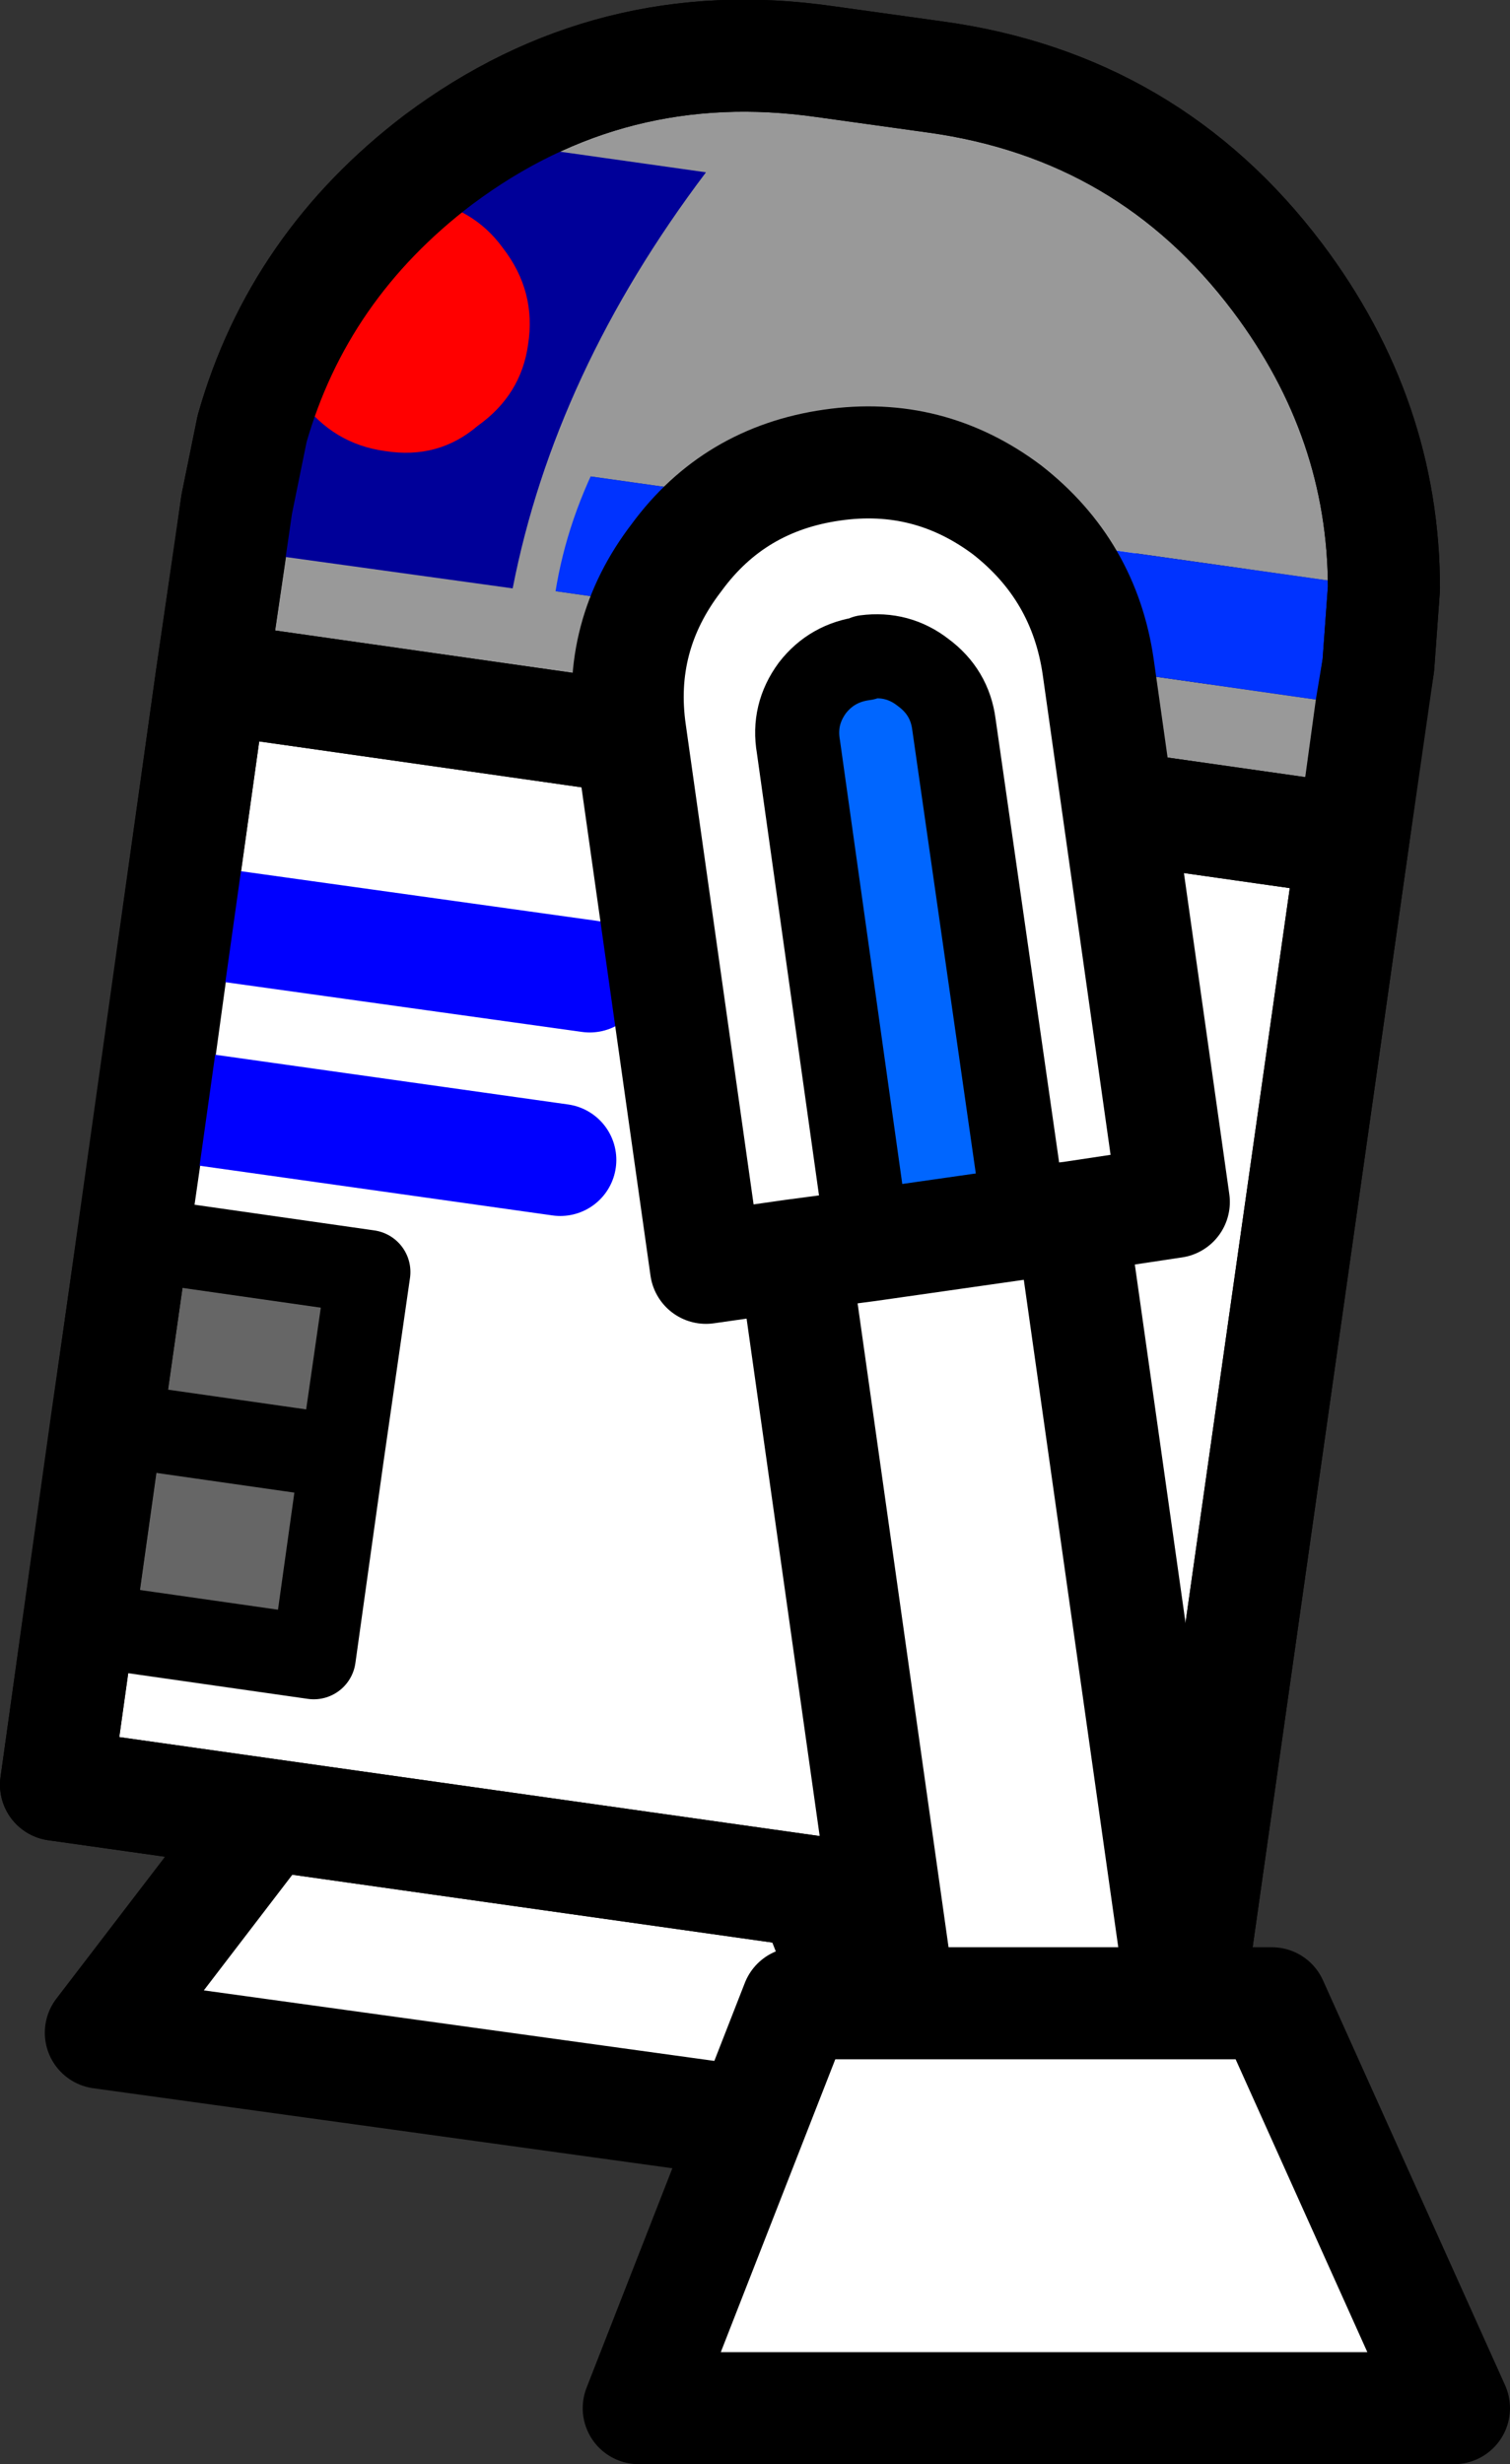
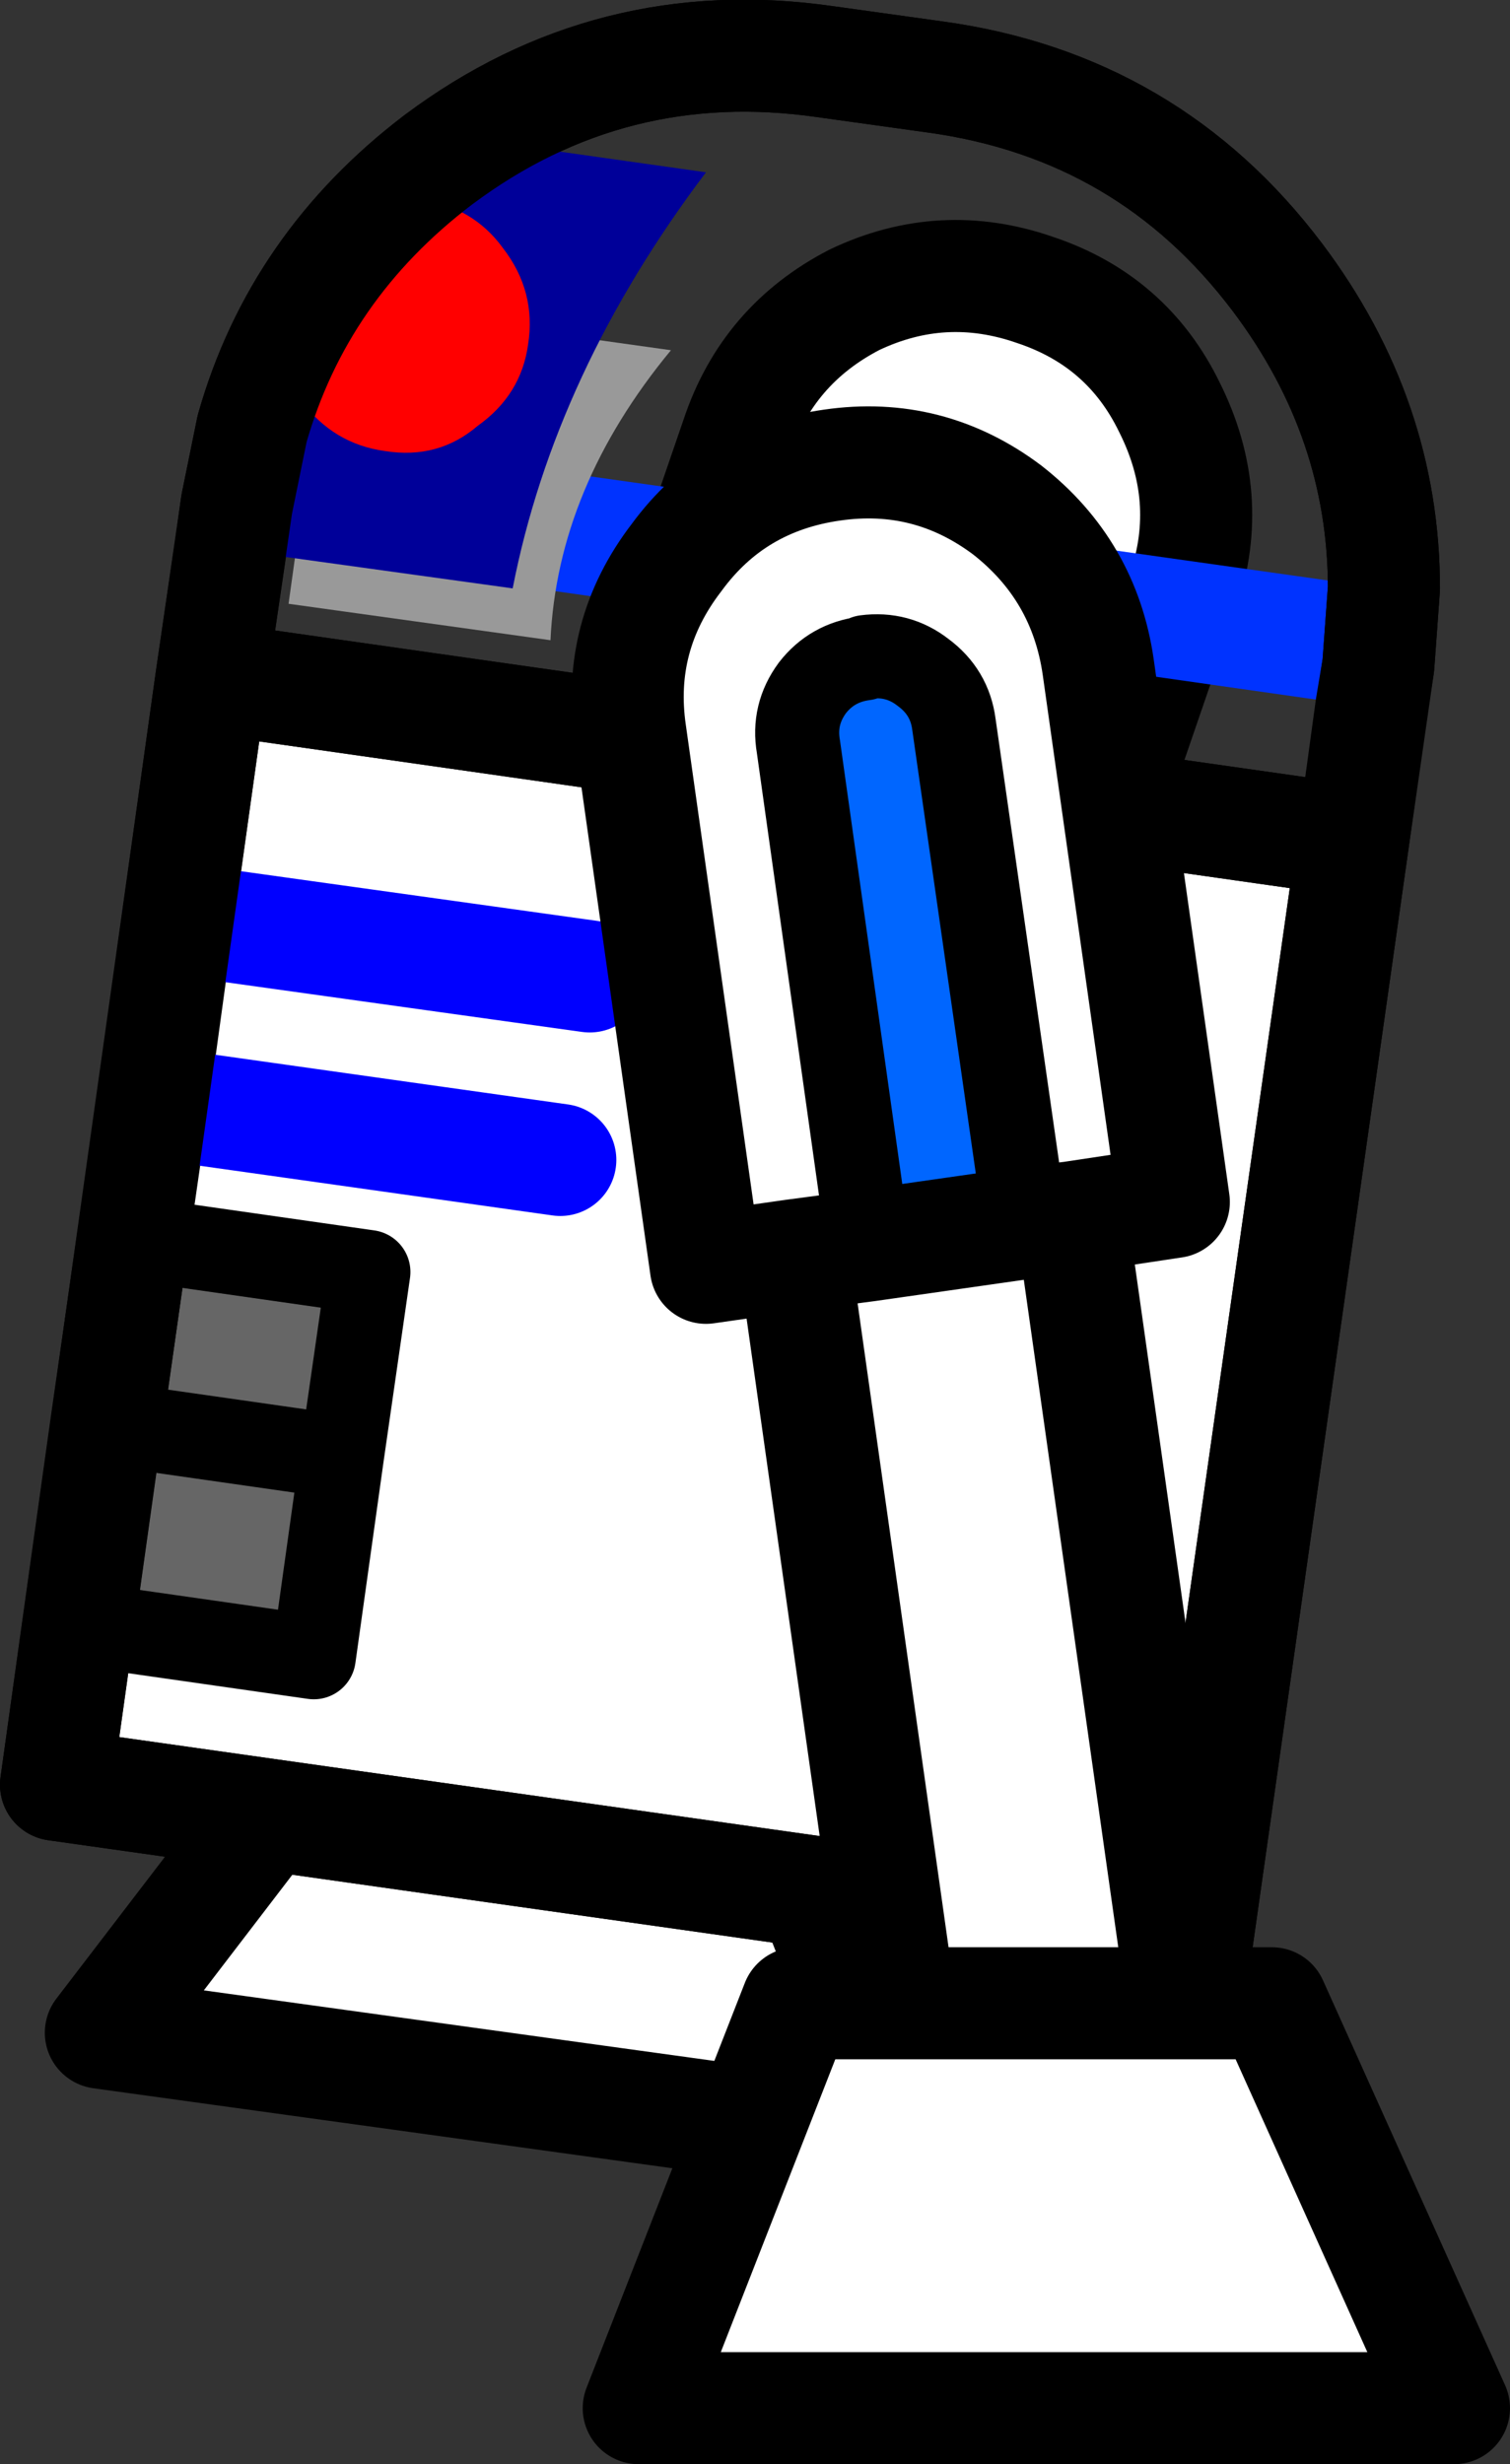
<svg xmlns="http://www.w3.org/2000/svg" height="87.95px" width="53.9px">
  <rect width="100%" height="100%" fill="#333333" stroke="none" />
  <g transform="matrix(1.0, 0.0, 0.0, 1.0, 36.3, 48.0)">
    <path d="M-12.75 -13.0 L-16.25 -14.2 -10.0 -32.4 Q-8.9 -35.7 -5.8 -37.3 -2.65 -38.8 0.65 -37.65 3.95 -36.55 5.45 -33.45 7.05 -30.25 5.95 -26.95 L-0.3 -8.75 -3.3 -9.75 -5.8 -10.65 -3.3 -9.75 -12.05 15.9 -21.5 12.65 -12.75 -13.0 -11.15 -12.45 -12.75 -13.0 M-5.8 -10.65 L0.0 -27.6 Q0.35 -28.7 -0.15 -29.75 -0.7 -30.8 -1.75 -31.15 L-1.8 -31.15 -3.9 -31.05 Q-5.0 -30.55 -5.35 -29.45 L-11.15 -12.45 -5.8 -10.65 M-3.75 28.55 L-32.7 24.55 -25.35 14.95 -8.5 16.45 -3.75 28.55" fill="#ffffff" fill-rule="evenodd" stroke="none" />
    <path d="M-11.15 -12.45 L-5.35 -29.45 Q-5.0 -30.55 -3.9 -31.05 L-1.8 -31.15 -1.75 -31.15 Q-0.7 -30.8 -0.15 -29.75 0.35 -28.7 0.0 -27.6 L-5.8 -10.65 -11.15 -12.45" fill="#0066ff" fill-rule="evenodd" stroke="none" />
    <path d="M-3.3 -9.75 L-0.3 -8.75 5.95 -26.95 Q7.05 -30.25 5.45 -33.45 3.95 -36.55 0.65 -37.65 -2.65 -38.8 -5.8 -37.3 -8.9 -35.7 -10.0 -32.4 L-16.25 -14.2 -12.75 -13.0 -11.15 -12.45 -5.8 -10.65 -3.3 -9.75 -12.05 15.9 M-21.5 12.65 L-12.75 -13.0 M-3.75 28.55 L-8.5 16.45 -25.35 14.95 -32.7 24.55 -3.75 28.55" fill="none" stroke="#000000" stroke-linecap="round" stroke-linejoin="round" stroke-width="4.0" />
    <path d="M-11.15 -12.45 L-5.35 -29.45 Q-5.0 -30.55 -3.9 -31.05 L-1.8 -31.15 -1.75 -31.15 Q-0.7 -30.8 -0.15 -29.75 0.35 -28.7 0.0 -27.6 L-5.8 -10.65" fill="none" stroke="#000000" stroke-linecap="round" stroke-linejoin="round" stroke-width="3.0" />
-     <path d="M12.65 -22.75 L12.0 -18.0 -28.75 -23.8 -28.05 -28.55 12.65 -22.75 M13.1 -27.0 L-27.3 -32.7 Q-25.65 -38.5 -20.65 -42.3 -14.5 -46.9 -6.85 -45.8 L-2.9 -45.25 Q4.7 -44.2 9.3 -38.1 13.1 -33.05 13.1 -27.0" fill="#999999" fill-rule="evenodd" stroke="none" />
    <path d="M12.65 -22.75 L-28.05 -28.55 -27.85 -30.0 -27.3 -32.7 13.1 -27.0 12.9 -24.25 12.65 -22.75" fill="#0033ff" fill-rule="evenodd" stroke="none" />
    <path d="M-28.75 -23.8 L12.0 -18.0 6.4 21.45 -34.3 15.7 -33.5 9.95 -25.1 11.15 -24.1 4.0 -23.15 -2.6 -31.55 -3.8 -30.85 -8.65 -29.95 -15.2 -28.75 -23.8 M-15.25 -13.15 L-29.95 -15.2 -15.25 -13.15 M-16.3 -6.6 L-30.85 -8.65 -16.3 -6.6" fill="#ffffff" fill-rule="evenodd" stroke="none" />
    <path d="M-33.5 9.95 L-32.5 2.8 -31.55 -3.8 -23.15 -2.6 -24.1 4.0 -25.1 11.15 -33.5 9.95 M-24.1 4.0 L-32.5 2.8 -24.1 4.0" fill="#666666" fill-rule="evenodd" stroke="none" />
    <path d="M12.0 -18.0 L12.65 -22.75 12.9 -24.25 13.1 -27.0 Q13.1 -33.05 9.3 -38.1 4.7 -44.2 -2.9 -45.25 L-6.85 -45.8 Q-14.5 -46.9 -20.65 -42.3 -25.65 -38.5 -27.3 -32.7 L-27.85 -30.0 -28.05 -28.55 -28.75 -23.8 12.0 -18.0 6.4 21.45 -34.3 15.7 -33.5 9.95 -32.5 2.8 -31.55 -3.8 -30.85 -8.65 -29.95 -15.2 -28.75 -23.8" fill="none" stroke="#000000" stroke-linecap="round" stroke-linejoin="round" stroke-width="4.0" />
    <path d="M-30.85 -8.65 L-16.3 -6.6 M-29.95 -15.2 L-15.25 -13.15" fill="none" stroke="#0000ff" stroke-linecap="round" stroke-linejoin="round" stroke-width="4.0" />
    <path d="M-31.55 -3.8 L-23.15 -2.6 -24.1 4.0 -25.1 11.15 -33.5 9.95 M-32.5 2.8 L-24.1 4.0" fill="none" stroke="#000000" stroke-linecap="round" stroke-linejoin="round" stroke-width="3.0" />
    <path d="M-24.5 -37.2 L-12.35 -35.5 Q-16.4 -30.6 -16.65 -25.15 L-26.0 -26.45 -24.5 -37.2" fill="#999999" fill-rule="evenodd" stroke="none" />
    <path d="M-11.1 -41.85 Q-16.5 -34.7 -18.0 -27.0 L-28.85 -28.5 -27.8 -30.0 -27.2 -31.2 Q-25.35 -35.25 -24.45 -39.65 L-23.4 -40.5 Q-21.55 -41.4 -20.65 -43.2 L-11.1 -41.85" fill="#000099" fill-rule="evenodd" stroke="none" />
    <path d="M-22.55 -31.9 Q-24.4 -32.15 -25.55 -33.7 -26.65 -35.15 -26.4 -36.95 -26.1 -38.85 -24.65 -40.05 -23.15 -41.15 -21.3 -40.9 -19.4 -40.6 -18.35 -39.15 -17.15 -37.6 -17.45 -35.7 -17.7 -33.9 -19.25 -32.8 -20.65 -31.6 -22.55 -31.9" fill="#ff0000" fill-rule="evenodd" stroke="none" />
    <path d="M9.3 -38.1 Q4.7 -44.2 -2.9 -45.25 L-6.85 -45.8 Q-14.5 -46.9 -20.65 -42.3 -25.65 -38.5 -27.3 -32.7 L-27.85 -30.0 -28.75 -23.8 12.0 -18.0 12.9 -24.25 13.1 -27.0 Q13.1 -33.05 9.3 -38.1 M12.0 -18.0 L6.4 21.45 -34.3 15.7 -28.75 -23.8" fill="none" stroke="#000000" stroke-linecap="round" stroke-linejoin="round" stroke-width="4.0" />
    <path d="M0.3 -4.35 L-5.3 -3.55 -7.8 -21.35 Q-8.0 -22.5 -7.3 -23.45 -6.6 -24.35 -5.45 -24.5 L-5.4 -24.55 Q-4.25 -24.7 -3.35 -24.0 -2.4 -23.3 -2.25 -22.15 L0.3 -4.35" fill="#0066ff" fill-rule="evenodd" stroke="none" />
    <path d="M-4.15 23.7 L-7.95 -3.2 -11.1 -2.75 -13.8 -21.85 Q-14.3 -25.3 -12.15 -28.1 -10.1 -30.9 -6.6 -31.4 -3.15 -31.9 -0.35 -29.8 2.4 -27.65 2.9 -24.2 L5.6 -5.1 1.95 -4.55 5.75 22.3 -4.15 23.7 M0.3 -4.35 L1.95 -4.55 0.3 -4.35 -2.25 -22.15 Q-2.4 -23.3 -3.35 -24.0 -4.25 -24.7 -5.4 -24.55 L-5.45 -24.5 Q-6.6 -24.35 -7.3 -23.45 -8.0 -22.5 -7.8 -21.35 L-5.3 -3.55 0.3 -4.35 M-7.95 -3.2 L-5.3 -3.55 -7.95 -3.2" fill="#ffffff" fill-rule="evenodd" stroke="none" />
    <path d="M0.3 -4.35 L-2.25 -22.15 Q-2.4 -23.3 -3.35 -24.0 -4.25 -24.7 -5.4 -24.55 L-5.45 -24.5 Q-6.6 -24.35 -7.3 -23.45 -8.0 -22.5 -7.8 -21.35 L-5.3 -3.55" fill="none" stroke="#000000" stroke-linecap="round" stroke-linejoin="round" stroke-width="3.0" />
    <path d="M-4.15 23.7 L-7.95 -3.2 -11.1 -2.75 -13.8 -21.85 Q-14.3 -25.3 -12.15 -28.1 -10.1 -30.9 -6.6 -31.4 -3.15 -31.9 -0.35 -29.8 2.4 -27.65 2.9 -24.2 L5.6 -5.1 1.95 -4.55 5.75 22.3 M1.95 -4.55 L0.3 -4.35 -5.3 -3.55 -7.95 -3.2" fill="none" stroke="#000000" stroke-linecap="round" stroke-linejoin="round" stroke-width="4.0" />
    <path d="M15.6 37.95 L-13.5 37.95 -7.85 23.5 9.1 23.5 15.6 37.95" fill="#ffffff" fill-rule="evenodd" stroke="none" />
    <path d="M15.6 37.95 L-13.5 37.95 -7.85 23.5 9.1 23.5 15.6 37.95 Z" fill="none" stroke="#000000" stroke-linecap="round" stroke-linejoin="round" stroke-width="4.0" />
  </g>
</svg>